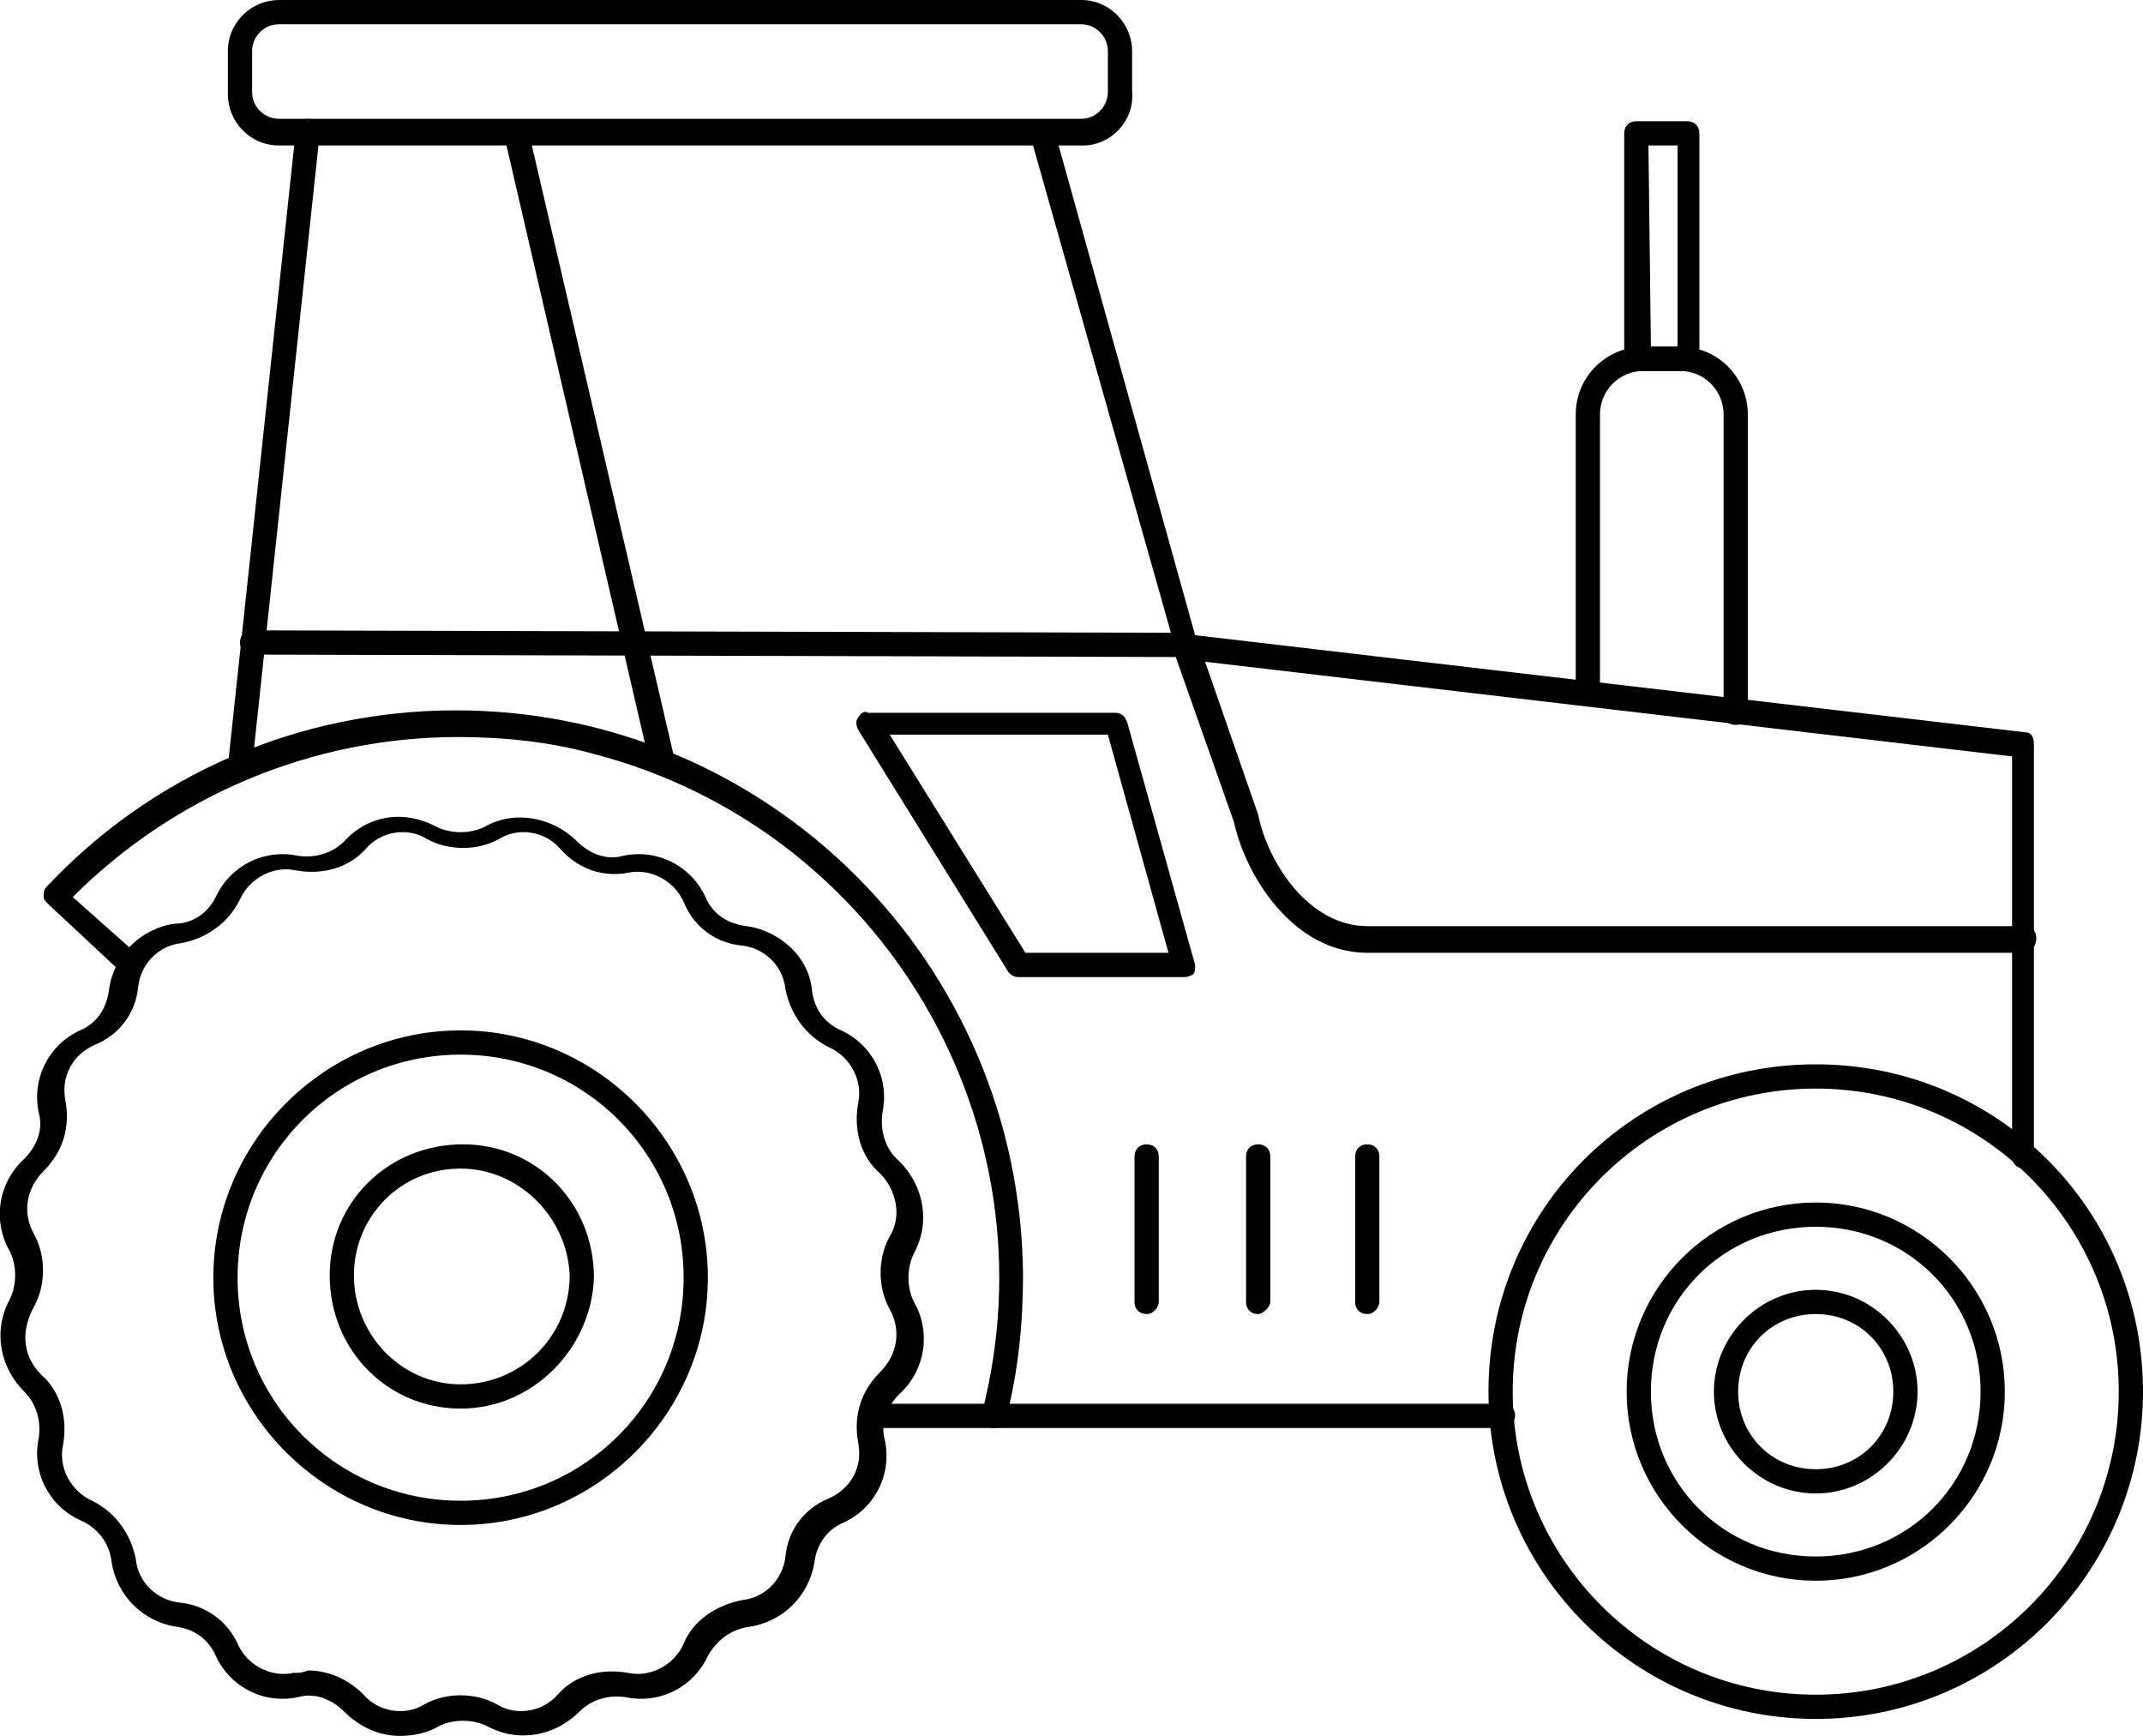
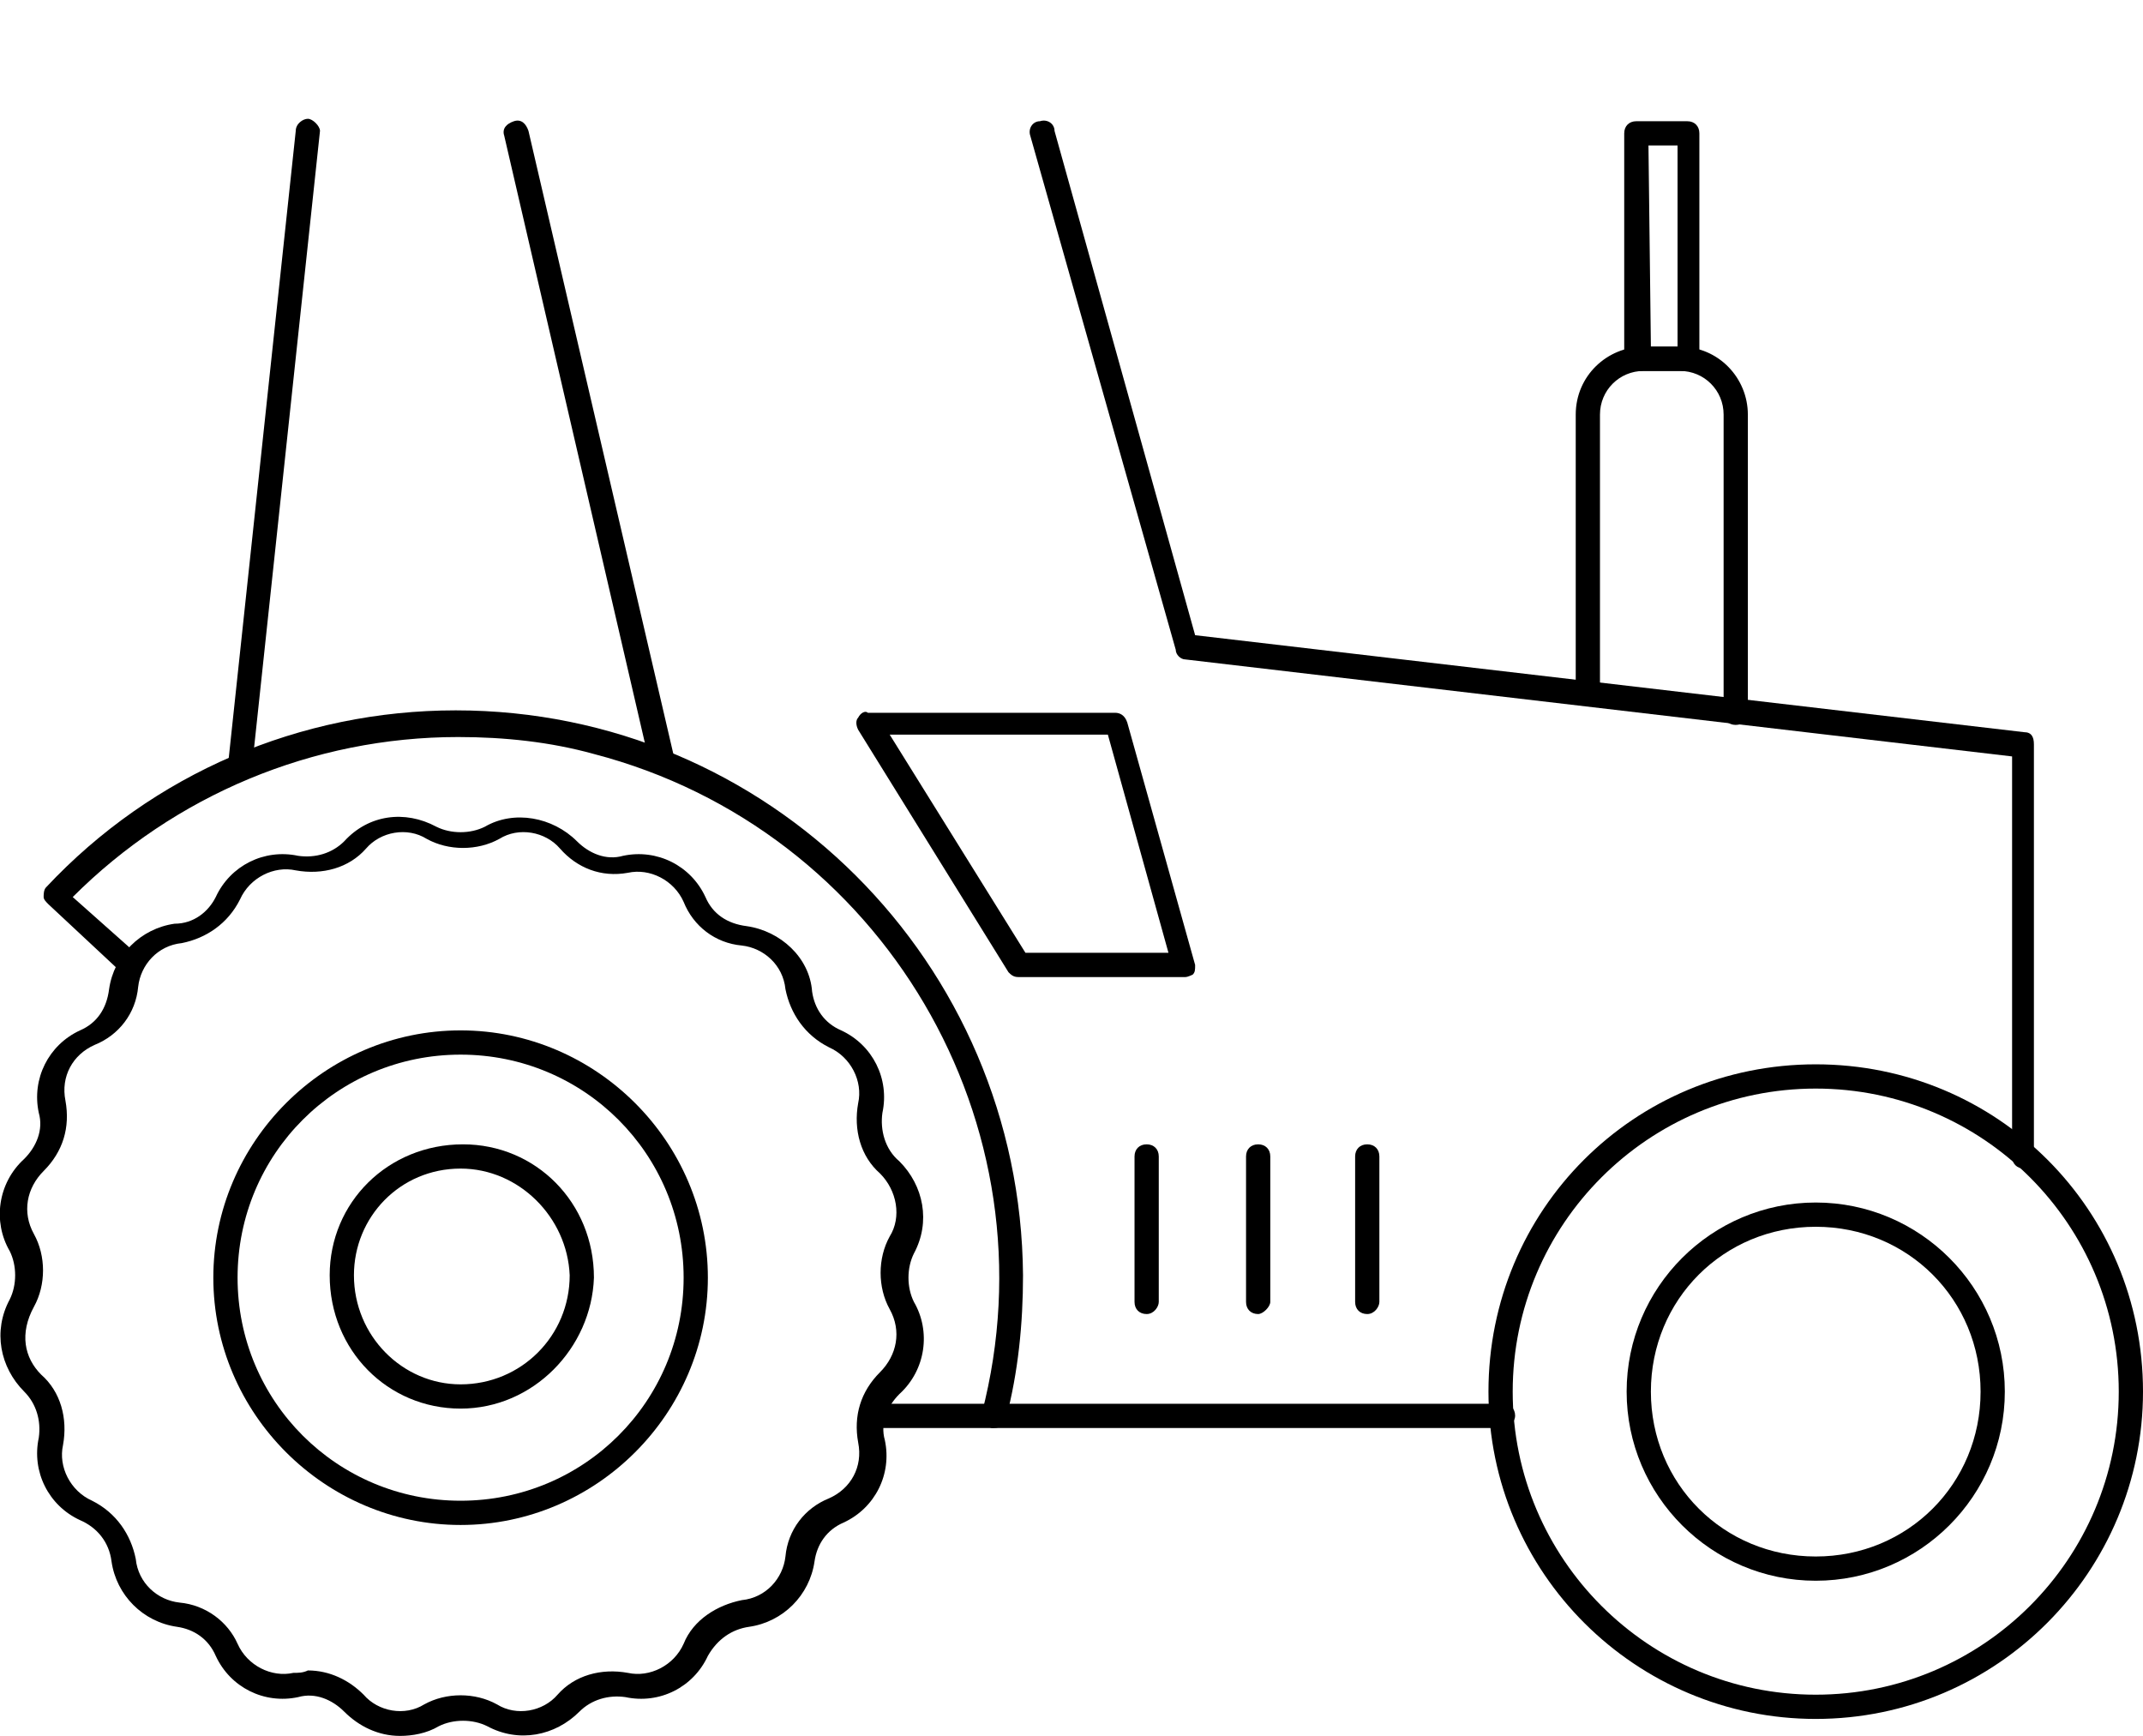
<svg xmlns="http://www.w3.org/2000/svg" version="1.1" id="uvod" x="0px" y="0px" viewBox="0 0 88.4 71.6" style="enable-background:new 0 0 88.4 71.6;" xml:space="preserve">
-   <path d="M74.9,61.6c-2.3,0-4.2-1.9-4.2-4.2s1.9-4.2,4.2-4.2c2.3,0,4.2,1.9,4.2,4.2C79.1,59.7,77.2,61.6,74.9,61.6z M74.9,54.2  c-1.8,0-3.2,1.4-3.2,3.2s1.4,3.2,3.2,3.2c1.8,0,3.2-1.4,3.2-3.2C78.1,55.6,76.7,54.2,74.9,54.2L74.9,54.2z" />
  <path d="M74.9,65.2c-4.3,0-7.8-3.5-7.8-7.8c0-4.3,3.5-7.8,7.8-7.8c4.3,0,7.8,3.5,7.8,7.8c0,0,0,0,0,0C82.7,61.7,79.2,65.2,74.9,65.2  z M74.9,50.6c-3.8,0-6.8,3-6.8,6.8c0,3.8,3,6.8,6.8,6.8c3.8,0,6.8-3,6.8-6.8c0,0,0,0,0,0C81.7,53.6,78.7,50.6,74.9,50.6z" />
  <path d="M19,58.1c-3,0-5.4-2.4-5.4-5.5c0-3,2.4-5.4,5.5-5.4c3,0,5.4,2.4,5.4,5.5l0,0C24.4,55.6,22,58.1,19,58.1z M19,48.2  c-2.5,0-4.4,2-4.4,4.4c0,2.5,2,4.5,4.4,4.5c2.5,0,4.5-2,4.5-4.5l0,0C23.4,50.2,21.4,48.2,19,48.2z" />
  <path d="M19,62.9c-5.6,0-10.2-4.6-10.2-10.2S13.4,42.5,19,42.5c5.6,0,10.2,4.6,10.2,10.2C29.2,58.3,24.6,62.9,19,62.9z M19,43.5  c-5.1,0-9.2,4.1-9.2,9.2s4.1,9.2,9.2,9.2c5.1,0,9.2-4.1,9.2-9.2C28.2,47.6,24.1,43.5,19,43.5C19,43.4,19,43.4,19,43.5L19,43.5z" />
  <path d="M41,58.9h-0.1c-0.3-0.1-0.4-0.3-0.4-0.6c3.1-11.9-4.1-24.1-16-27.2c-1.8-0.5-3.7-0.7-5.6-0.7c-6,0-11.7,2.4-15.9,6.6  l2.7,2.4c0.2,0.2,0.2,0.5,0,0.7c0,0,0,0,0,0c-0.2,0.2-0.5,0.2-0.7,0c0,0,0,0,0,0L2,37.3c-0.1-0.1-0.2-0.2-0.2-0.3  c0-0.1,0-0.3,0.1-0.4c4.4-4.7,10.5-7.3,16.9-7.3c12.9,0,23.3,10.4,23.4,23.3c0,2-0.2,4-0.7,5.9C41.5,58.7,41.3,58.9,41,58.9z" />
  <path d="M74.9,70.9c-7.4,0-13.5-6-13.5-13.5s6-13.5,13.5-13.5s13.5,6,13.5,13.5v0C88.4,64.8,82.4,70.9,74.9,70.9z M74.9,44.9  c-6.9,0-12.5,5.6-12.5,12.5c0,6.9,5.6,12.5,12.5,12.5c6.9,0,12.5-5.6,12.5-12.5c0,0,0,0,0,0C87.4,50.5,81.8,44.9,74.9,44.9  L74.9,44.9z" />
  <path d="M16.5,71.6c-0.9,0-1.7-0.4-2.3-1c-0.5-0.5-1.2-0.8-1.9-0.6c-1.4,0.3-2.8-0.4-3.4-1.7c-0.3-0.7-0.9-1.1-1.6-1.2  c-1.4-0.2-2.5-1.3-2.7-2.7C4.5,63.6,4,63,3.3,62.7c-1.3-0.6-2-2-1.7-3.4c0.1-0.7-0.1-1.4-0.6-1.9c-1-1-1.3-2.5-0.6-3.8  c0.3-0.6,0.3-1.4,0-2c-0.7-1.2-0.5-2.8,0.6-3.8c0.5-0.5,0.8-1.2,0.6-1.9c-0.3-1.4,0.4-2.8,1.7-3.4c0.7-0.3,1.1-0.9,1.2-1.7  c0.2-1.4,1.3-2.5,2.7-2.7C8,38.1,8.6,37.6,8.9,37c0.6-1.3,2-2,3.4-1.7c0.7,0.1,1.4-0.1,1.9-0.6c1-1.1,2.5-1.3,3.8-0.6  c0.6,0.3,1.4,0.3,2,0l0,0c1.2-0.7,2.8-0.4,3.8,0.6c0.5,0.5,1.2,0.8,1.9,0.6c1.4-0.3,2.8,0.4,3.4,1.7c0.3,0.7,0.9,1.1,1.7,1.2  c1.4,0.2,2.6,1.3,2.7,2.7c0.1,0.7,0.5,1.3,1.2,1.6c1.3,0.6,2,2,1.7,3.4c-0.1,0.7,0.1,1.5,0.7,2c1,1,1.3,2.5,0.6,3.8  c-0.3,0.6-0.3,1.4,0,2c0.7,1.2,0.5,2.8-0.6,3.8c-0.5,0.5-0.8,1.2-0.6,1.9c0.3,1.4-0.4,2.8-1.7,3.4c-0.7,0.3-1.1,0.9-1.2,1.6  c-0.2,1.4-1.3,2.5-2.7,2.7c-0.7,0.1-1.3,0.5-1.7,1.2c-0.6,1.3-2,2-3.4,1.7c-0.7-0.1-1.4,0.1-1.9,0.6c-1,1-2.5,1.3-3.8,0.6  c-0.6-0.3-1.4-0.3-2,0C17.6,71.5,17,71.6,16.5,71.6z M12.7,68.9c0.9,0,1.7,0.4,2.3,1c0.6,0.7,1.7,0.9,2.5,0.4c0.9-0.5,2.1-0.5,3,0  c0.8,0.5,1.9,0.3,2.5-0.4c0.7-0.8,1.8-1.1,2.9-0.9c0.9,0.2,1.9-0.3,2.3-1.2c0.4-1,1.4-1.6,2.4-1.8c1-0.1,1.7-0.9,1.8-1.8  c0.1-1.1,0.8-2,1.8-2.4c0.9-0.4,1.4-1.3,1.2-2.3c-0.2-1.1,0.1-2.1,0.9-2.9c0.7-0.7,0.9-1.7,0.4-2.6c-0.5-0.9-0.5-2.1,0-3  c0.5-0.8,0.3-1.9-0.4-2.6c-0.8-0.7-1.1-1.8-0.9-2.9c0.2-0.9-0.3-1.9-1.2-2.3c-1-0.5-1.6-1.4-1.8-2.4c-0.1-1-0.9-1.7-1.8-1.8  c-1.1-0.1-2-0.8-2.4-1.8c-0.4-0.9-1.4-1.4-2.3-1.2c-1.1,0.2-2.1-0.2-2.8-1c-0.6-0.7-1.7-0.9-2.5-0.4l0,0c-0.9,0.5-2.1,0.5-3,0  c-0.8-0.5-1.9-0.3-2.5,0.4c-0.7,0.8-1.8,1.1-2.9,0.9c-0.9-0.2-1.9,0.3-2.3,1.2c-0.5,1-1.4,1.6-2.4,1.8c-1,0.1-1.7,0.9-1.8,1.8  c-0.1,1.1-0.8,2-1.8,2.4c-0.9,0.4-1.4,1.3-1.2,2.3c0.2,1.1-0.1,2.1-0.9,2.9c-0.7,0.7-0.9,1.7-0.4,2.6c0.5,0.9,0.5,2.1,0,3  C0.8,55,1,56,1.7,56.7c0.8,0.7,1.1,1.8,0.9,2.9c-0.2,0.9,0.3,1.9,1.2,2.3c1,0.5,1.6,1.4,1.8,2.4c0.1,1,0.9,1.7,1.8,1.8  c1.1,0.1,2,0.8,2.4,1.7c0.4,0.9,1.4,1.4,2.3,1.2C12.3,69,12.5,69,12.7,68.9z" />
  <path d="M62,58.9H35.9c-0.3,0-0.5-0.2-0.5-0.5s0.2-0.5,0.5-0.5H62c0.3,0,0.5,0.2,0.5,0.5C62.5,58.6,62.3,58.9,62,58.9z" />
  <path d="M56.4,54.2c-0.3,0-0.5-0.2-0.5-0.5v-6c0-0.3,0.2-0.5,0.5-0.5c0.3,0,0.5,0.2,0.5,0.5v6C56.9,53.9,56.7,54.2,56.4,54.2z" />
  <path d="M51.9,54.2c-0.3,0-0.5-0.2-0.5-0.5v-6c0-0.3,0.2-0.5,0.5-0.5c0.3,0,0.5,0.2,0.5,0.5v6C52.4,53.9,52.1,54.2,51.9,54.2z" />
  <path d="M47.3,54.2c-0.3,0-0.5-0.2-0.5-0.5v-6c0-0.3,0.2-0.5,0.5-0.5c0.3,0,0.5,0.2,0.5,0.5v6C47.8,53.9,47.6,54.2,47.3,54.2z" />
  <path d="M83.5,48.2c-0.3,0-0.5-0.2-0.5-0.5V31.2l-34.1-4c-0.2,0-0.4-0.2-0.4-0.4L42.5,5.6c-0.1-0.3,0.1-0.6,0.4-0.6  c0.3-0.1,0.6,0.1,0.6,0.4l5.8,20.8l34.2,4c0.3,0,0.4,0.2,0.4,0.5v17C84,48,83.8,48.2,83.5,48.2z" />
-   <path d="M83.5,39.3H56.4c-3,0-5-3.1-5.5-5.4l-2.4-6.8l-38.1-0.1c-0.3,0-0.5-0.2-0.5-0.5s0.2-0.5,0.5-0.5l0,0l38.5,0.1  c0.2,0,0.4,0.1,0.5,0.3l2.5,7.2c0.4,2,2.1,4.6,4.5,4.6h27.1c0.3,0,0.5,0.2,0.5,0.5S83.8,39.3,83.5,39.3z" />
  <path d="M9.9,32.2L9.9,32.2c-0.3,0-0.5-0.3-0.5-0.6l2.8-26.2c0-0.3,0.3-0.5,0.5-0.5s0.5,0.3,0.5,0.5l-2.8,26.2  C10.4,32,10.2,32.2,9.9,32.2z" />
  <path d="M27.3,31.9c-0.2,0-0.4-0.2-0.5-0.4l-6-25.9c-0.1-0.3,0.1-0.5,0.4-0.6s0.5,0.1,0.6,0.4l6,25.8c0.1,0.3-0.1,0.5-0.4,0.6  L27.3,31.9z" />
-   <path d="M44.7,6H11.5c-1.2,0-2.1-1-2.1-2.1c0,0,0,0,0,0V2.1c0-1.2,1-2.1,2.1-2.1h33.1c1.2,0,2.1,1,2.1,2.1v1.7C46.8,5,45.8,6,44.7,6  C44.7,6,44.7,6,44.7,6z M11.5,1c-0.6,0-1.1,0.5-1.1,1.1l0,0v1.7c0,0.6,0.5,1.1,1.1,1.1l0,0h33.1c0.6,0,1.1-0.5,1.1-1.1V2.1  c0-0.6-0.5-1.1-1.1-1.1H11.5z" />
  <path d="M71.6,29.9c-0.3,0-0.5-0.2-0.5-0.5V17.1c0-1-0.8-1.8-1.8-1.8h-1.5c-1,0-1.8,0.8-1.8,1.8v11.5c0,0.3-0.2,0.5-0.5,0.5  S65,28.9,65,28.6V17.1c0-1.6,1.3-2.8,2.8-2.8h1.5c1.6,0,2.8,1.3,2.8,2.8v12.3C72.1,29.7,71.9,29.9,71.6,29.9z" />
  <path d="M69.6,15.3h-2.1c-0.3,0-0.5-0.2-0.5-0.5V5.5c0-0.3,0.2-0.5,0.5-0.5h2.1c0.3,0,0.5,0.2,0.5,0.5v9.3  C70.1,15.1,69.9,15.3,69.6,15.3z M68.1,14.3h1.1V6H68L68.1,14.3z" />
  <path d="M48.9,40.3H42c-0.2,0-0.3-0.1-0.4-0.2l-6.2-10c-0.1-0.2-0.1-0.4,0-0.5c0.1-0.2,0.3-0.3,0.4-0.2H46c0.2,0,0.4,0.1,0.5,0.4  l2.8,10c0,0.2,0,0.3-0.1,0.4C49.2,40.2,49,40.3,48.9,40.3z M42.3,39.3h5.9l-2.5-9h-9L42.3,39.3z" />
</svg>